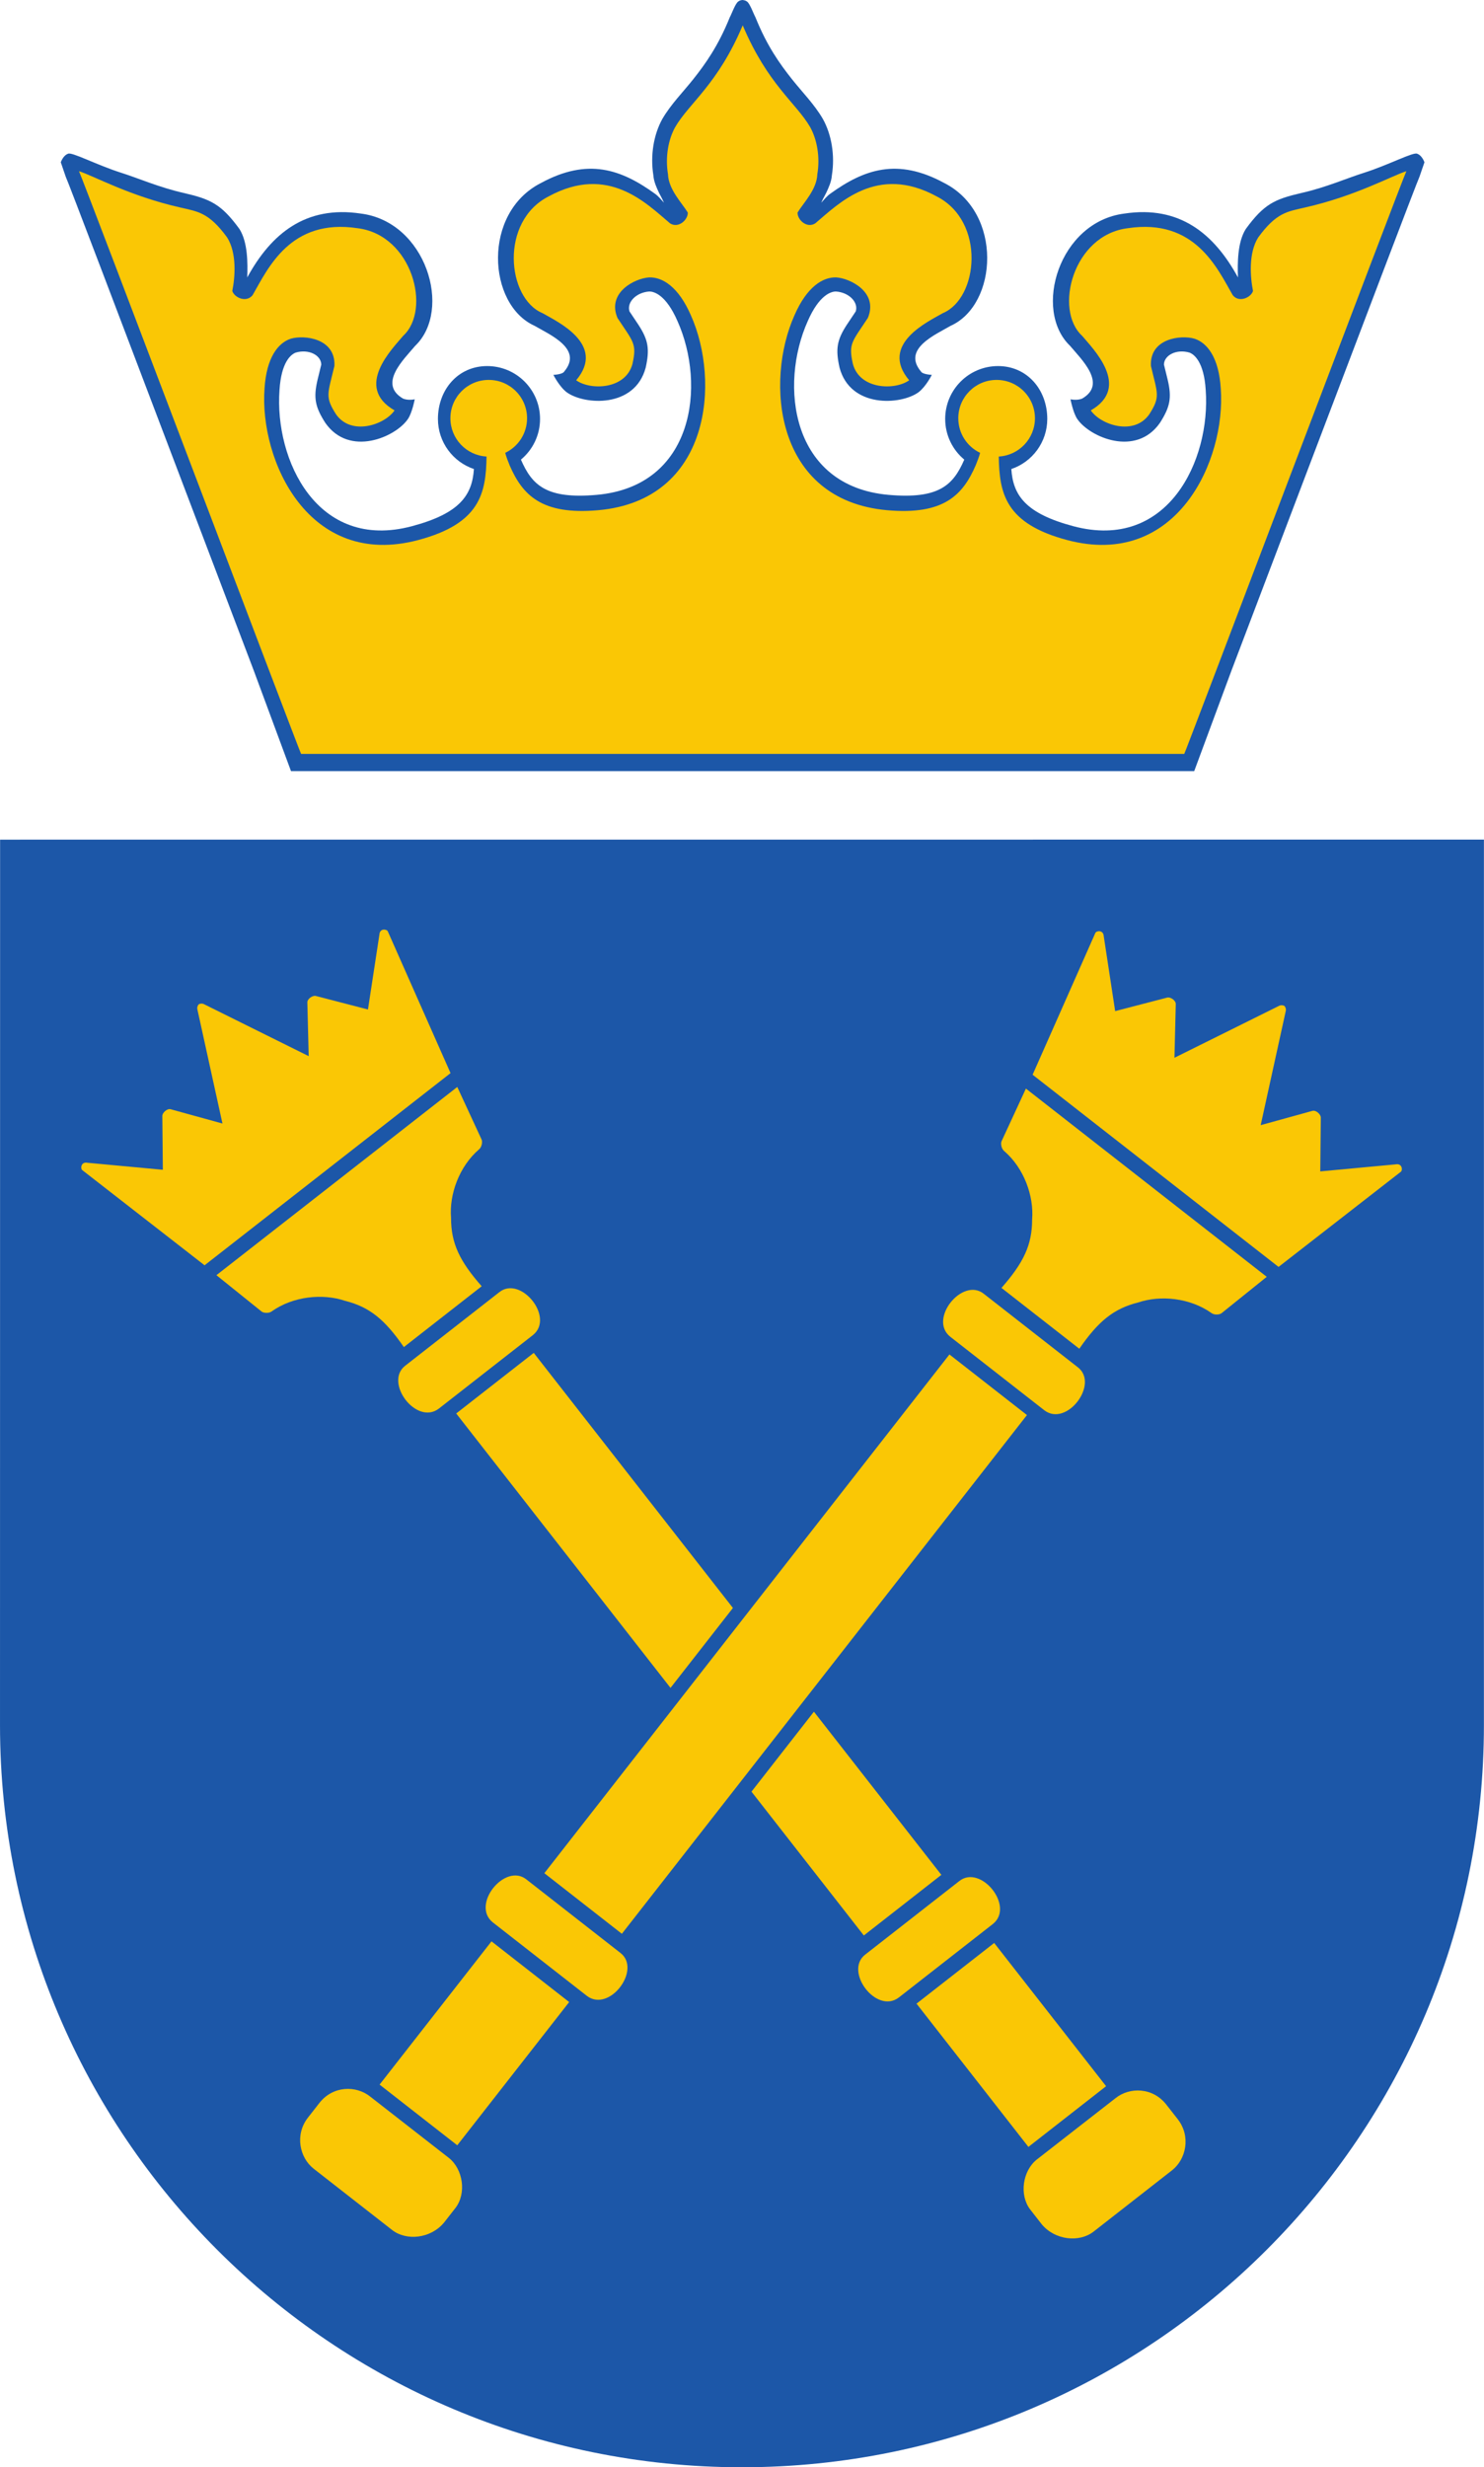
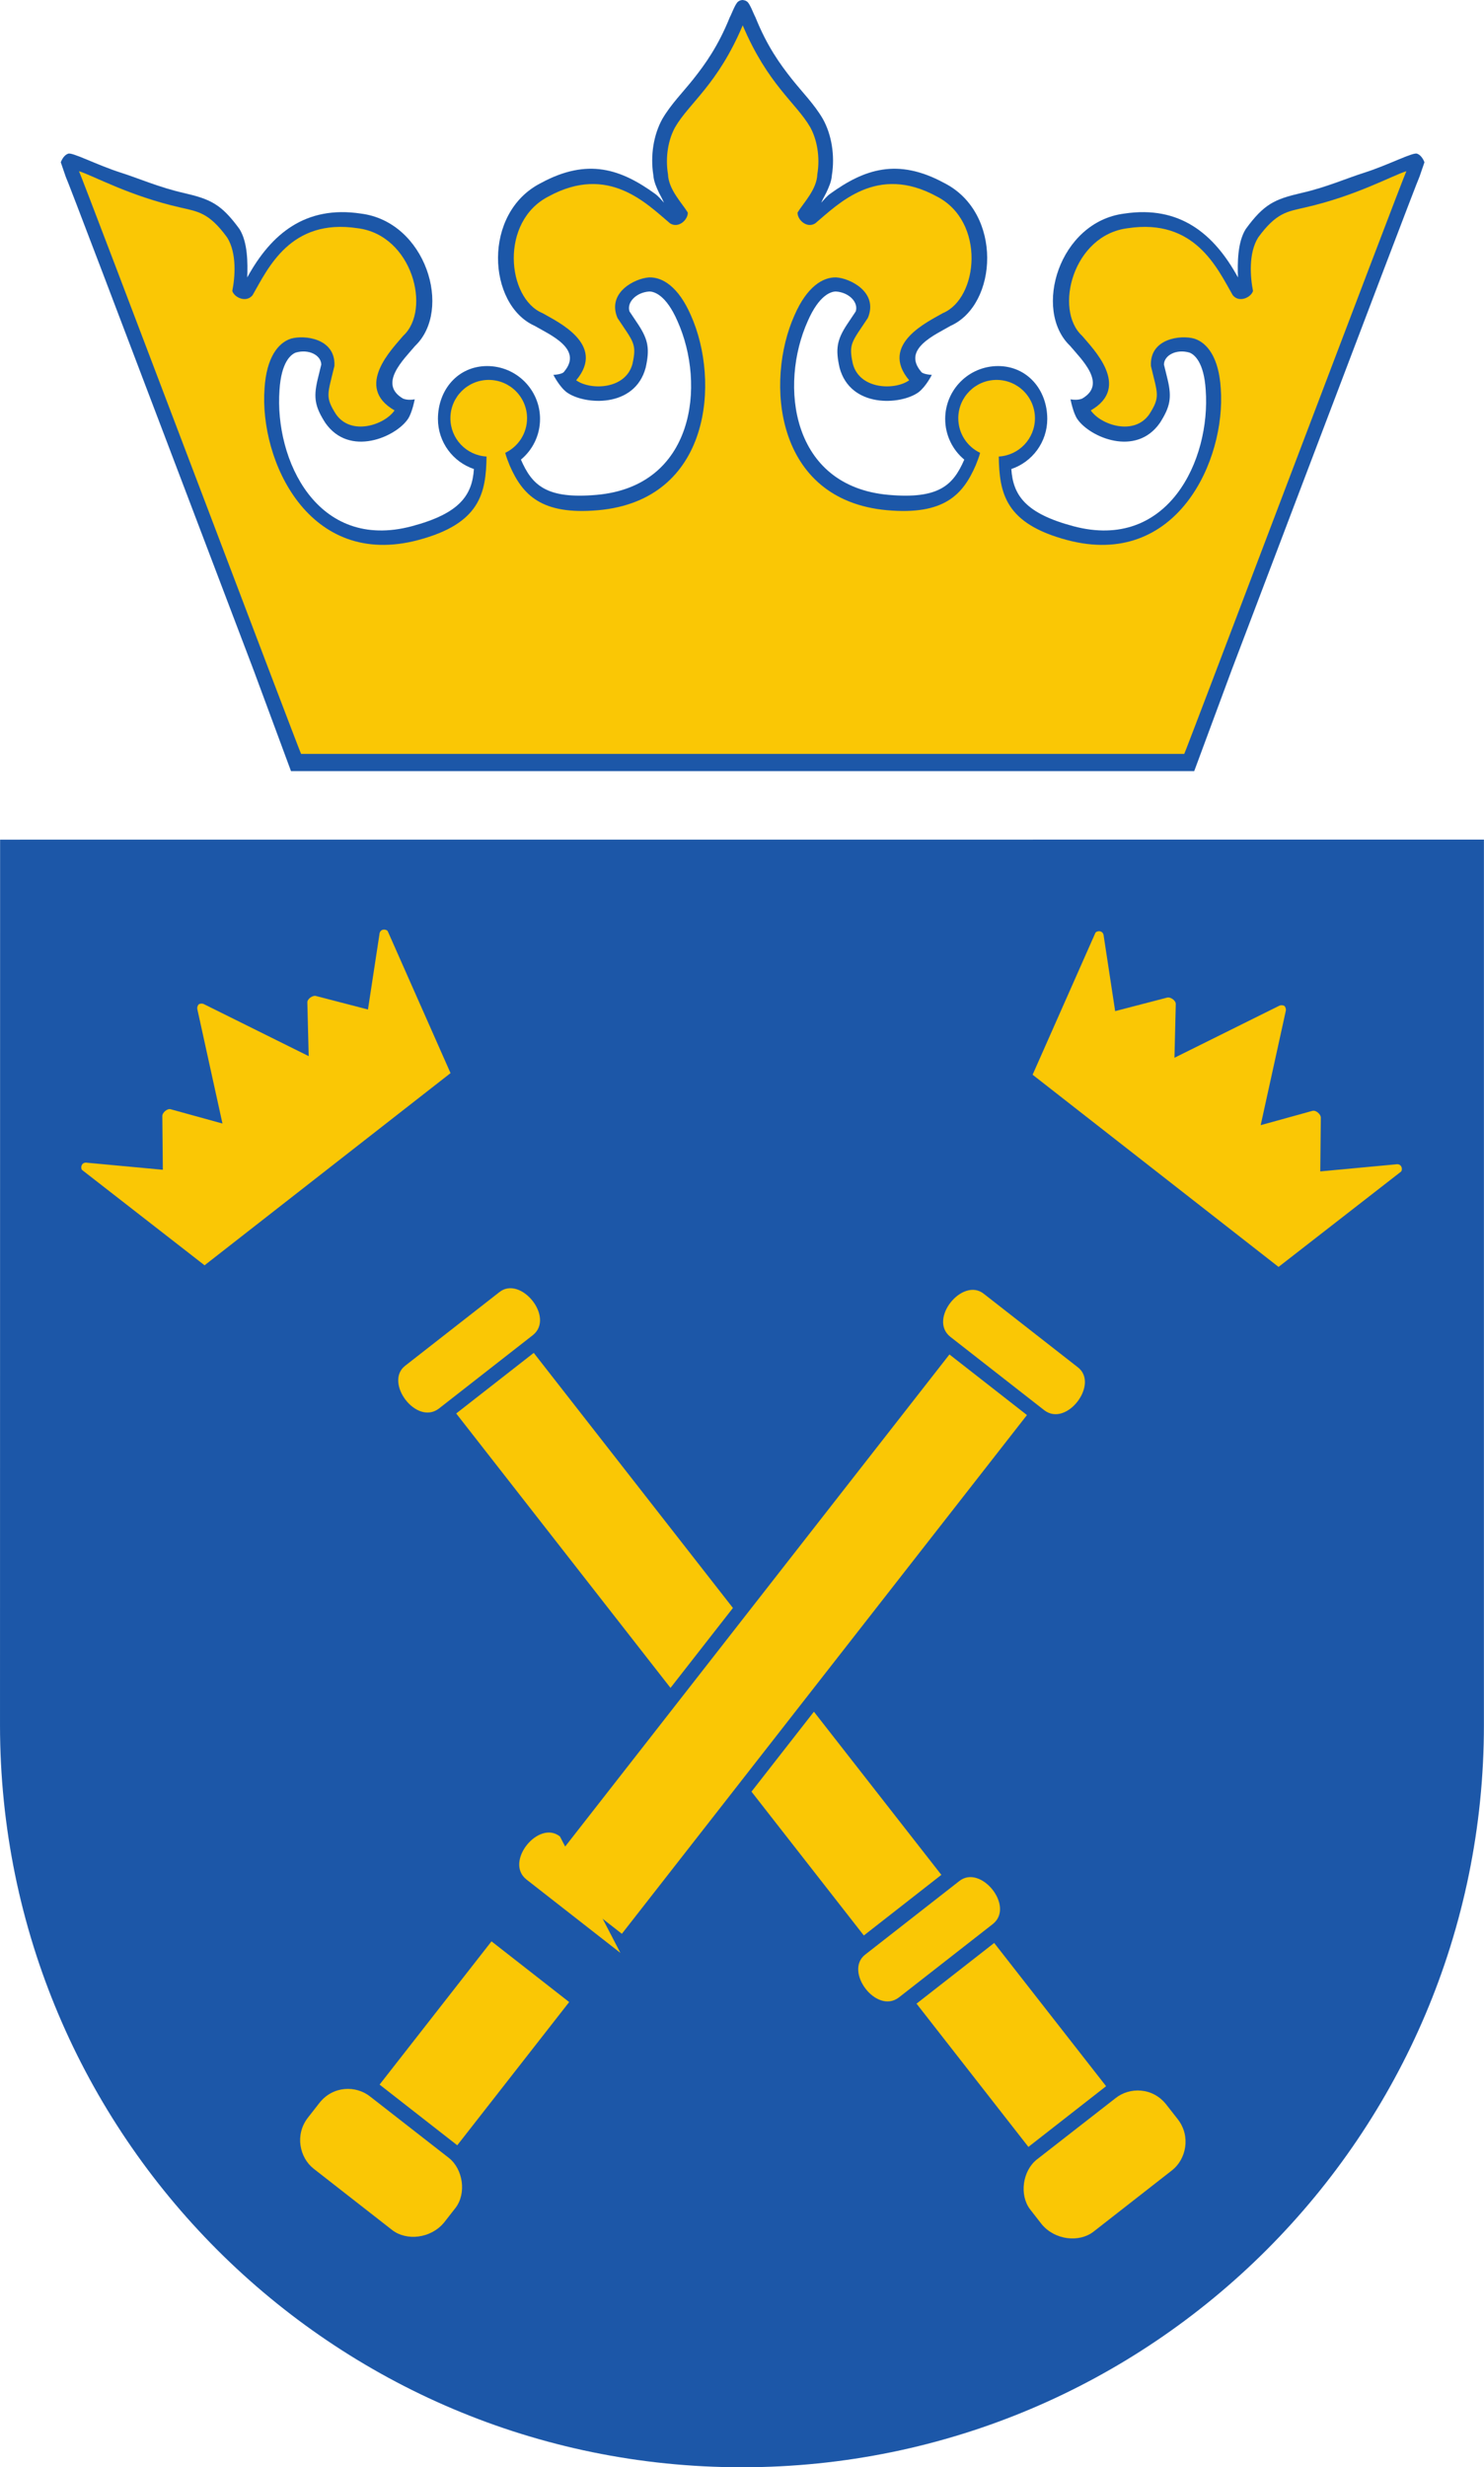
<svg xmlns="http://www.w3.org/2000/svg" width="252" height="418.87" version="1.1" viewBox="0 0 201.6 335.1">
  <g transform="translate(-188.89 -125.77)">
    <path d="m390.48 360.08c-4e-3 55.664-45.133 100.79-100.8 100.79-55.668 0-100.79-45.121-100.79-100.79l0.012-120.27 201.58-8e-3z" fill="#1c57a8" fill-rule="evenodd" />
    <path d="m317.87 309.73 10.531 8.23-55.031 70.453-10.531-8.23z" fill="#fac705" fill-rule="evenodd" />
    <path d="m249.2 427.65c-1.828 2.184-5.102 2.484-7.019 1.012l-10.684-8.344c-1.906-1.492-2.59-4.613-0.773-6.938l1.547-1.98c1.855-2.375 5.008-2.41 6.922-0.867l10.672 8.32c1.938 1.535 2.406 4.801 0.922 6.766z" fill="#fac705" fill-rule="evenodd" />
-     <path d="m328.26 273.62-3.301 7.133c-0.156 0.309-0.035 1.031 0.332 1.336 2.734 2.344 4.07 6.152 3.812 9.309 4e-3 3.441-1.156 5.875-4.164 9.293l10.574 8.262c2.59-3.746 4.672-5.457 8.012-6.289 3-1.012 7.019-0.637 9.953 1.449 0.383 0.281 1.113 0.227 1.375 0l6.125-4.926z" fill="#fac705" fill-rule="evenodd" />
    <path d="m362.58 297.84 16.629-12.934c0.25-0.199 0.18-1.176-0.738-0.992l-10.223 0.953 0.074-7.277c0.027-0.469-0.668-1.094-1.152-0.941l-7.016 1.938 3.406-15.504c0.074-0.285-0.07-0.582-0.184-0.691-0.137-0.082-0.461-0.152-0.723-0.012l-14.215 7.055 0.18-7.277c0.031-0.508-0.742-1.031-1.191-0.891l-7.043 1.832-1.547-10.148c-0.047-0.934-1.012-0.766-1.141-0.477l-8.527 19.262z" fill="#fac705" fill-rule="evenodd" />
    <path d="m335.31 311.47c2.941 2.25-1.5 8.176-4.555 5.836l-12.773-9.98c-3.008-2.398 1.664-8.141 4.555-5.836z" fill="#fac705" fill-rule="evenodd" />
-     <path d="m273.17 391.01c2.938 2.25-1.504 8.172-4.559 5.832l-12.773-9.977c-3.008-2.398 1.664-8.141 4.559-5.836z" fill="#fac705" fill-rule="evenodd" />
+     <path d="m273.17 391.01l-12.773-9.977c-3.008-2.398 1.664-8.141 4.559-5.836z" fill="#fac705" fill-rule="evenodd" />
    <path d="m255.66 389.44 10.551 8.246-15.203 19.453-10.551-8.242z" fill="#fac705" fill-rule="evenodd" />
    <path d="m299.46 358.25 17.312 22.16-10.531 8.234-15.262-19.535zm-38.062-48.734 27.059 34.645-8.48 10.855-29.113-37.27z" fill="#fac705" fill-rule="evenodd" />
    <path d="m330.41 427.87c1.828 2.184 5.102 2.484 7.019 1.012l10.684-8.348c1.906-1.488 2.59-4.609 0.773-6.938l-1.547-1.977c-1.855-2.379-5.008-2.414-6.922-0.867l-10.672 8.316c-1.938 1.535-2.406 4.805-0.922 6.766z" fill="#fac705" fill-rule="evenodd" />
-     <path d="m251.01 273.4 3.301 7.133c0.152 0.309 0.031 1.031-0.336 1.332-2.731 2.348-4.07 6.152-3.812 9.309-4e-3 3.445 1.156 5.879 4.164 9.293l-10.574 8.262c-2.586-3.742-4.668-5.457-8.008-6.289-3-1.012-7.019-0.637-9.957 1.449-0.383 0.285-1.113 0.227-1.375 0l-6.125-4.926z" fill="#fac705" fill-rule="evenodd" />
    <path d="m216.68 297.62-16.625-12.934c-0.25-0.195-0.184-1.172 0.734-0.988l10.223 0.949-0.07-7.277c-0.031-0.465 0.668-1.094 1.152-0.938l7.016 1.934-3.406-15.5c-0.074-0.285 0.07-0.582 0.184-0.691 0.133-0.086 0.461-0.156 0.719-0.016l14.219 7.055-0.184-7.277c-0.031-0.504 0.746-1.031 1.191-0.887l7.043 1.828 1.551-10.148c0.043-0.934 1.008-0.766 1.141-0.473l8.527 19.262z" fill="#fac705" fill-rule="evenodd" />
    <path d="m243.95 311.25c-2.938 2.25 1.504 8.172 4.559 5.832l12.773-9.98c3.008-2.394-1.664-8.141-4.559-5.832z" fill="#fac705" fill-rule="evenodd" />
    <path d="m306.44 391.23c-2.938 2.25 1.504 8.172 4.559 5.832l12.773-9.98c3.008-2.398-1.664-8.137-4.559-5.832z" fill="#fac705" fill-rule="evenodd" />
    <path d="m323.95 389.66-10.551 8.242 15.199 19.457 10.555-8.246z" fill="#fac705" fill-rule="evenodd" />
    <path d="m228.42 230.5-5.043-13.617-10.285-27.066c-7.461-19.645-14.969-39.426-15.277-40.051l-0.668-1.953s0.301-0.914 0.973-1.156c0.484-0.305 3.891 1.52 7.254 2.586 2.348 0.742 5.168 1.996 8.539 2.75 3.559 0.832 5.027 1.48 7.508 4.883 1.137 1.805 1.125 4.656 1.055 6.578 3.254-5.949 7.934-9.801 15.426-8.676 8.879 1.109 12.484 13.094 7.387 17.965-1.566 1.867-5.078 5.188-1.629 7.172 0.719 0.285 1.57 0.086 1.57 0.086s-0.352 1.855-0.934 2.691c-1.668 2.445-7.941 5.199-11.211 0.516-1.387-2.164-1.629-3.394-1.066-5.816l0.516-2.117c-0.051-1.305-1.746-2.121-3.461-1.617-0.645 0.23-1.977 1.266-2.215 5.086-0.691 9.48 5.121 21.922 17.98 18.496 6.473-1.723 8.195-4.18 8.43-7.766-2.84-0.957-4.887-3.641-4.887-6.805 0-3.965 2.723-7.18 6.688-7.18 3.969 0 7.184 3.215 7.184 7.18 0 2.227-1.012 4.211-2.598 5.527 1.5 3.438 3.402 5.398 10.305 4.785 13.254-1.18 14.855-14.926 10.965-23.598-1.555-3.57-3.191-4.039-3.856-4.019-1.766 0.129-3.059 1.469-2.664 2.703l1.211 1.812c1.355 2.082 1.547 3.32 0.988 5.828-1.473 5.519-8.309 5.078-10.715 3.352-1.02-0.766-1.824-2.375-1.824-2.375s1.258-0.051 1.473-0.453c2.578-3.062-1.918-4.981-4.031-6.211-6.406-2.879-7.117-15.332 0.859-19.387 6.367-3.461 10.891-1.883 15.52 1.465 0.473 0.344 0.891 0.859 1.199 1.203-0.27-0.625-0.363-0.727-0.676-1.355-0.324-0.695-0.699-1.488-0.762-2.367-0.434-2.703 0.043-5.523 1.211-7.637 1.172-2.016 2.824-3.66 4.262-5.477 1.555-1.969 3.316-4.391 4.906-8.336 0.246-0.441 0.773-1.93 1.16-2.152 0.125-0.105 0.27-0.172 0.566-0.207 0.301 0.035 0.484 0.102 0.609 0.207 0.387 0.223 0.91 1.711 1.16 2.152 1.586 3.945 3.352 6.367 4.906 8.336 1.434 1.816 3.09 3.461 4.258 5.477 1.172 2.113 1.648 4.934 1.215 7.637-0.062 0.879-0.441 1.672-0.762 2.367-0.316 0.629-0.41 0.73-0.68 1.355 0.312-0.344 0.727-0.859 1.199-1.203 4.633-3.348 9.156-4.926 15.52-1.465 7.977 4.055 7.266 16.508 0.859 19.387-2.109 1.23-6.609 3.148-4.031 6.211 0.219 0.402 1.473 0.453 1.473 0.453s-0.801 1.609-1.824 2.375c-2.402 1.727-9.238 2.168-10.711-3.352-0.562-2.508-0.371-3.746 0.988-5.828l1.211-1.812c0.395-1.234-0.902-2.574-2.668-2.703-0.66-0.019-2.297 0.449-3.852 4.019-3.894 8.672-2.289 22.418 10.965 23.598 6.898 0.613 8.805-1.348 10.301-4.785-1.582-1.316-2.594-3.301-2.594-5.527 0-3.965 3.215-7.18 7.18-7.18 3.965 0 6.688 3.215 6.688 7.18 0 3.164-2.043 5.848-4.883 6.805 0.234 3.586 1.957 6.043 8.43 7.766 12.859 3.426 18.668-9.016 17.977-18.496-0.234-3.82-1.57-4.856-2.215-5.086-1.711-0.504-3.41 0.312-3.461 1.617l0.52 2.117c0.562 2.422 0.316 3.652-1.066 5.816-3.269 4.684-9.543 1.93-11.215-0.516-0.582-0.836-0.93-2.691-0.93-2.691s0.852 0.199 1.566-0.086c3.453-1.984-0.059-5.305-1.625-7.172-5.098-4.871-1.492-16.855 7.383-17.965 7.496-1.125 12.176 2.727 15.426 8.676-0.066-1.922-0.082-4.773 1.059-6.578 2.477-3.402 3.945-4.051 7.508-4.883 3.367-0.754 6.188-2.008 8.539-2.75 3.363-1.066 6.766-2.891 7.254-2.586 0.668 0.242 0.973 1.156 0.973 1.156l-0.672 1.953c-0.305 0.625-7.816 20.406-15.277 40.051l-10.281 27.066-5.047 13.617z" fill="#1c57a8" />
    <path d="m229.79 228.16c-0.16-0.172-29.562-77.887-30.172-79.137 1.945 0.602 6.891 3.387 13.832 4.945 2.293 0.535 3.816 0.648 6.297 4.055 1.336 2.117 1.078 5.398 0.699 7.269 0.301 0.93 1.93 1.625 2.762 0.562 2.09-3.629 5.117-10.461 14.242-9.09 7.461 0.91 10.074 11.078 6.211 14.617-1.406 1.699-6.742 6.93-1.172 10.129-1.34 1.961-5.871 3.504-7.949 0.531-1.527-2.391-1.129-2.75-0.219-6.57 0.18-3.754-4.086-4.242-5.926-3.699-1.715 0.559-3.309 2.543-3.57 6.773-0.711 9.73 5.988 24.543 20.891 20.57 8.375-2.231 9.199-6.324 9.27-11.34-2.738-0.152-4.91-2.422-4.91-5.199 0-2.875 2.332-5.207 5.207-5.207s5.207 2.332 5.207 5.207c0 2.074-1.211 3.863-2.965 4.699 0.113 0.488 0.41 1.223 0.602 1.707 1.73 3.973 4.277 6.773 12.023 6.086 15.363-1.367 16.59-17.578 12.594-26.477-1.691-3.887-3.867-5.203-5.672-5.144-1.914 0.121-5.754 2.035-4.301 5.504 2.16 3.277 2.656 3.481 2.039 6.246-0.934 3.504-5.723 3.606-7.648 2.223 4.137-4.91-2.664-8.004-4.566-9.117-4.844-2.004-5.863-12.453 0.836-15.863 8.109-4.406 13.285 0.977 16.492 3.672 1.145 0.719 2.438-0.496 2.402-1.473-0.809-1.324-2.609-3.109-2.691-5.207-0.383-2.312 0.027-4.68 0.973-6.387 1.914-3.301 5.777-5.781 9.18-13.832 3.406 8.051 7.254 10.531 9.168 13.832 0.941 1.707 1.355 4.074 0.969 6.387-0.078 2.098-1.883 3.883-2.688 5.207-0.035 0.977 1.254 2.191 2.398 1.473 3.207-2.695 8.387-8.078 16.492-3.672 6.703 3.41 5.68 13.859 0.84 15.863-1.902 1.113-8.703 4.207-4.566 9.117-1.93 1.383-6.715 1.281-7.648-2.223-0.617-2.766-0.125-2.969 2.035-6.246 1.457-3.469-2.383-5.383-4.297-5.504-1.805-0.059-3.984 1.258-5.672 5.144-3.996 8.898-2.769 25.109 12.594 26.477 7.746 0.688 10.289-2.113 12.02-6.086 0.195-0.484 0.488-1.219 0.605-1.707-1.754-0.836-2.965-2.625-2.965-4.699 0-2.875 2.332-5.207 5.207-5.207s5.207 2.332 5.207 5.207c0 2.777-2.176 5.047-4.914 5.199 0.074 5.016 0.898 9.109 9.273 11.34 14.902 3.973 21.598-10.84 20.887-20.57-0.258-4.231-1.852-6.215-3.57-6.773-1.84-0.543-6.106-0.055-5.922 3.699 0.91 3.82 1.305 4.18-0.223 6.57-2.078 2.973-6.606 1.43-7.945-0.531 5.566-3.199 0.234-8.43-1.176-10.129-3.863-3.539-1.25-13.707 6.215-14.617 9.125-1.371 12.148 5.461 14.242 9.09 0.828 1.062 2.457 0.367 2.758-0.562-0.375-1.871-0.633-5.152 0.703-7.269 2.477-3.406 4-3.519 6.293-4.055 6.941-1.559 11.887-4.344 13.836-4.945-0.613 1.25-30.016 78.965-30.172 79.137z" fill="#fac705" />
  </g>
</svg>